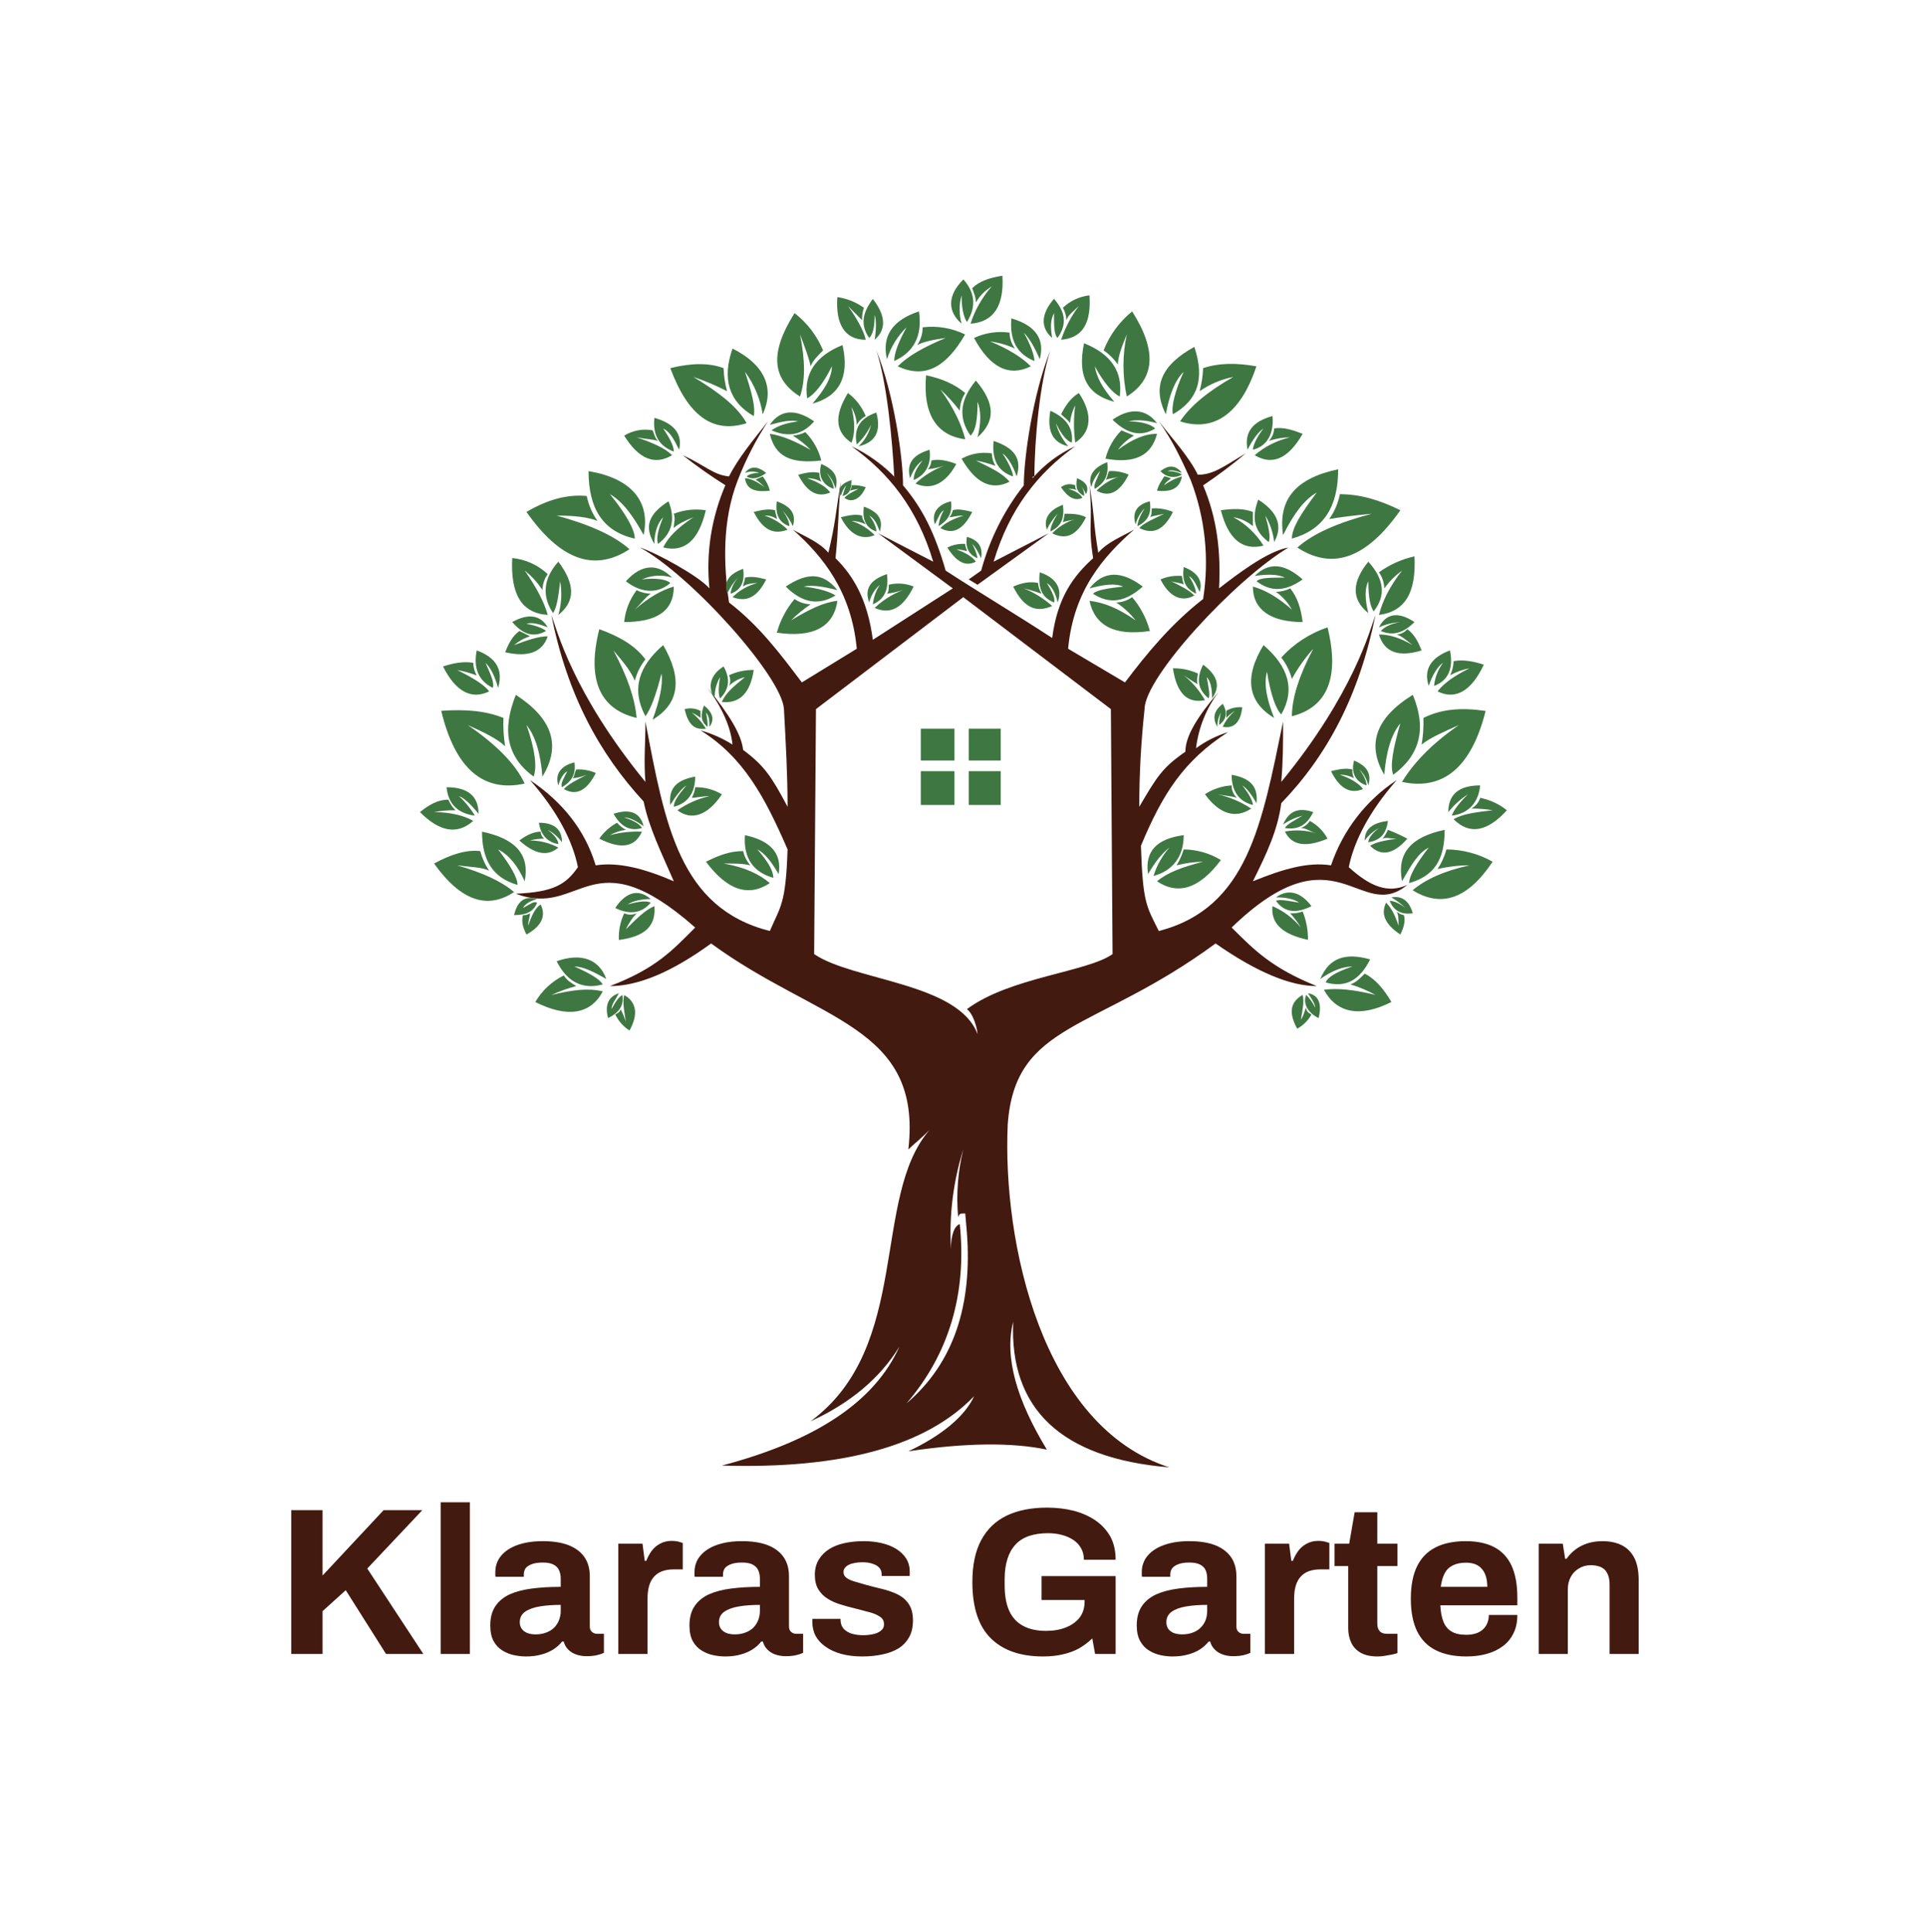
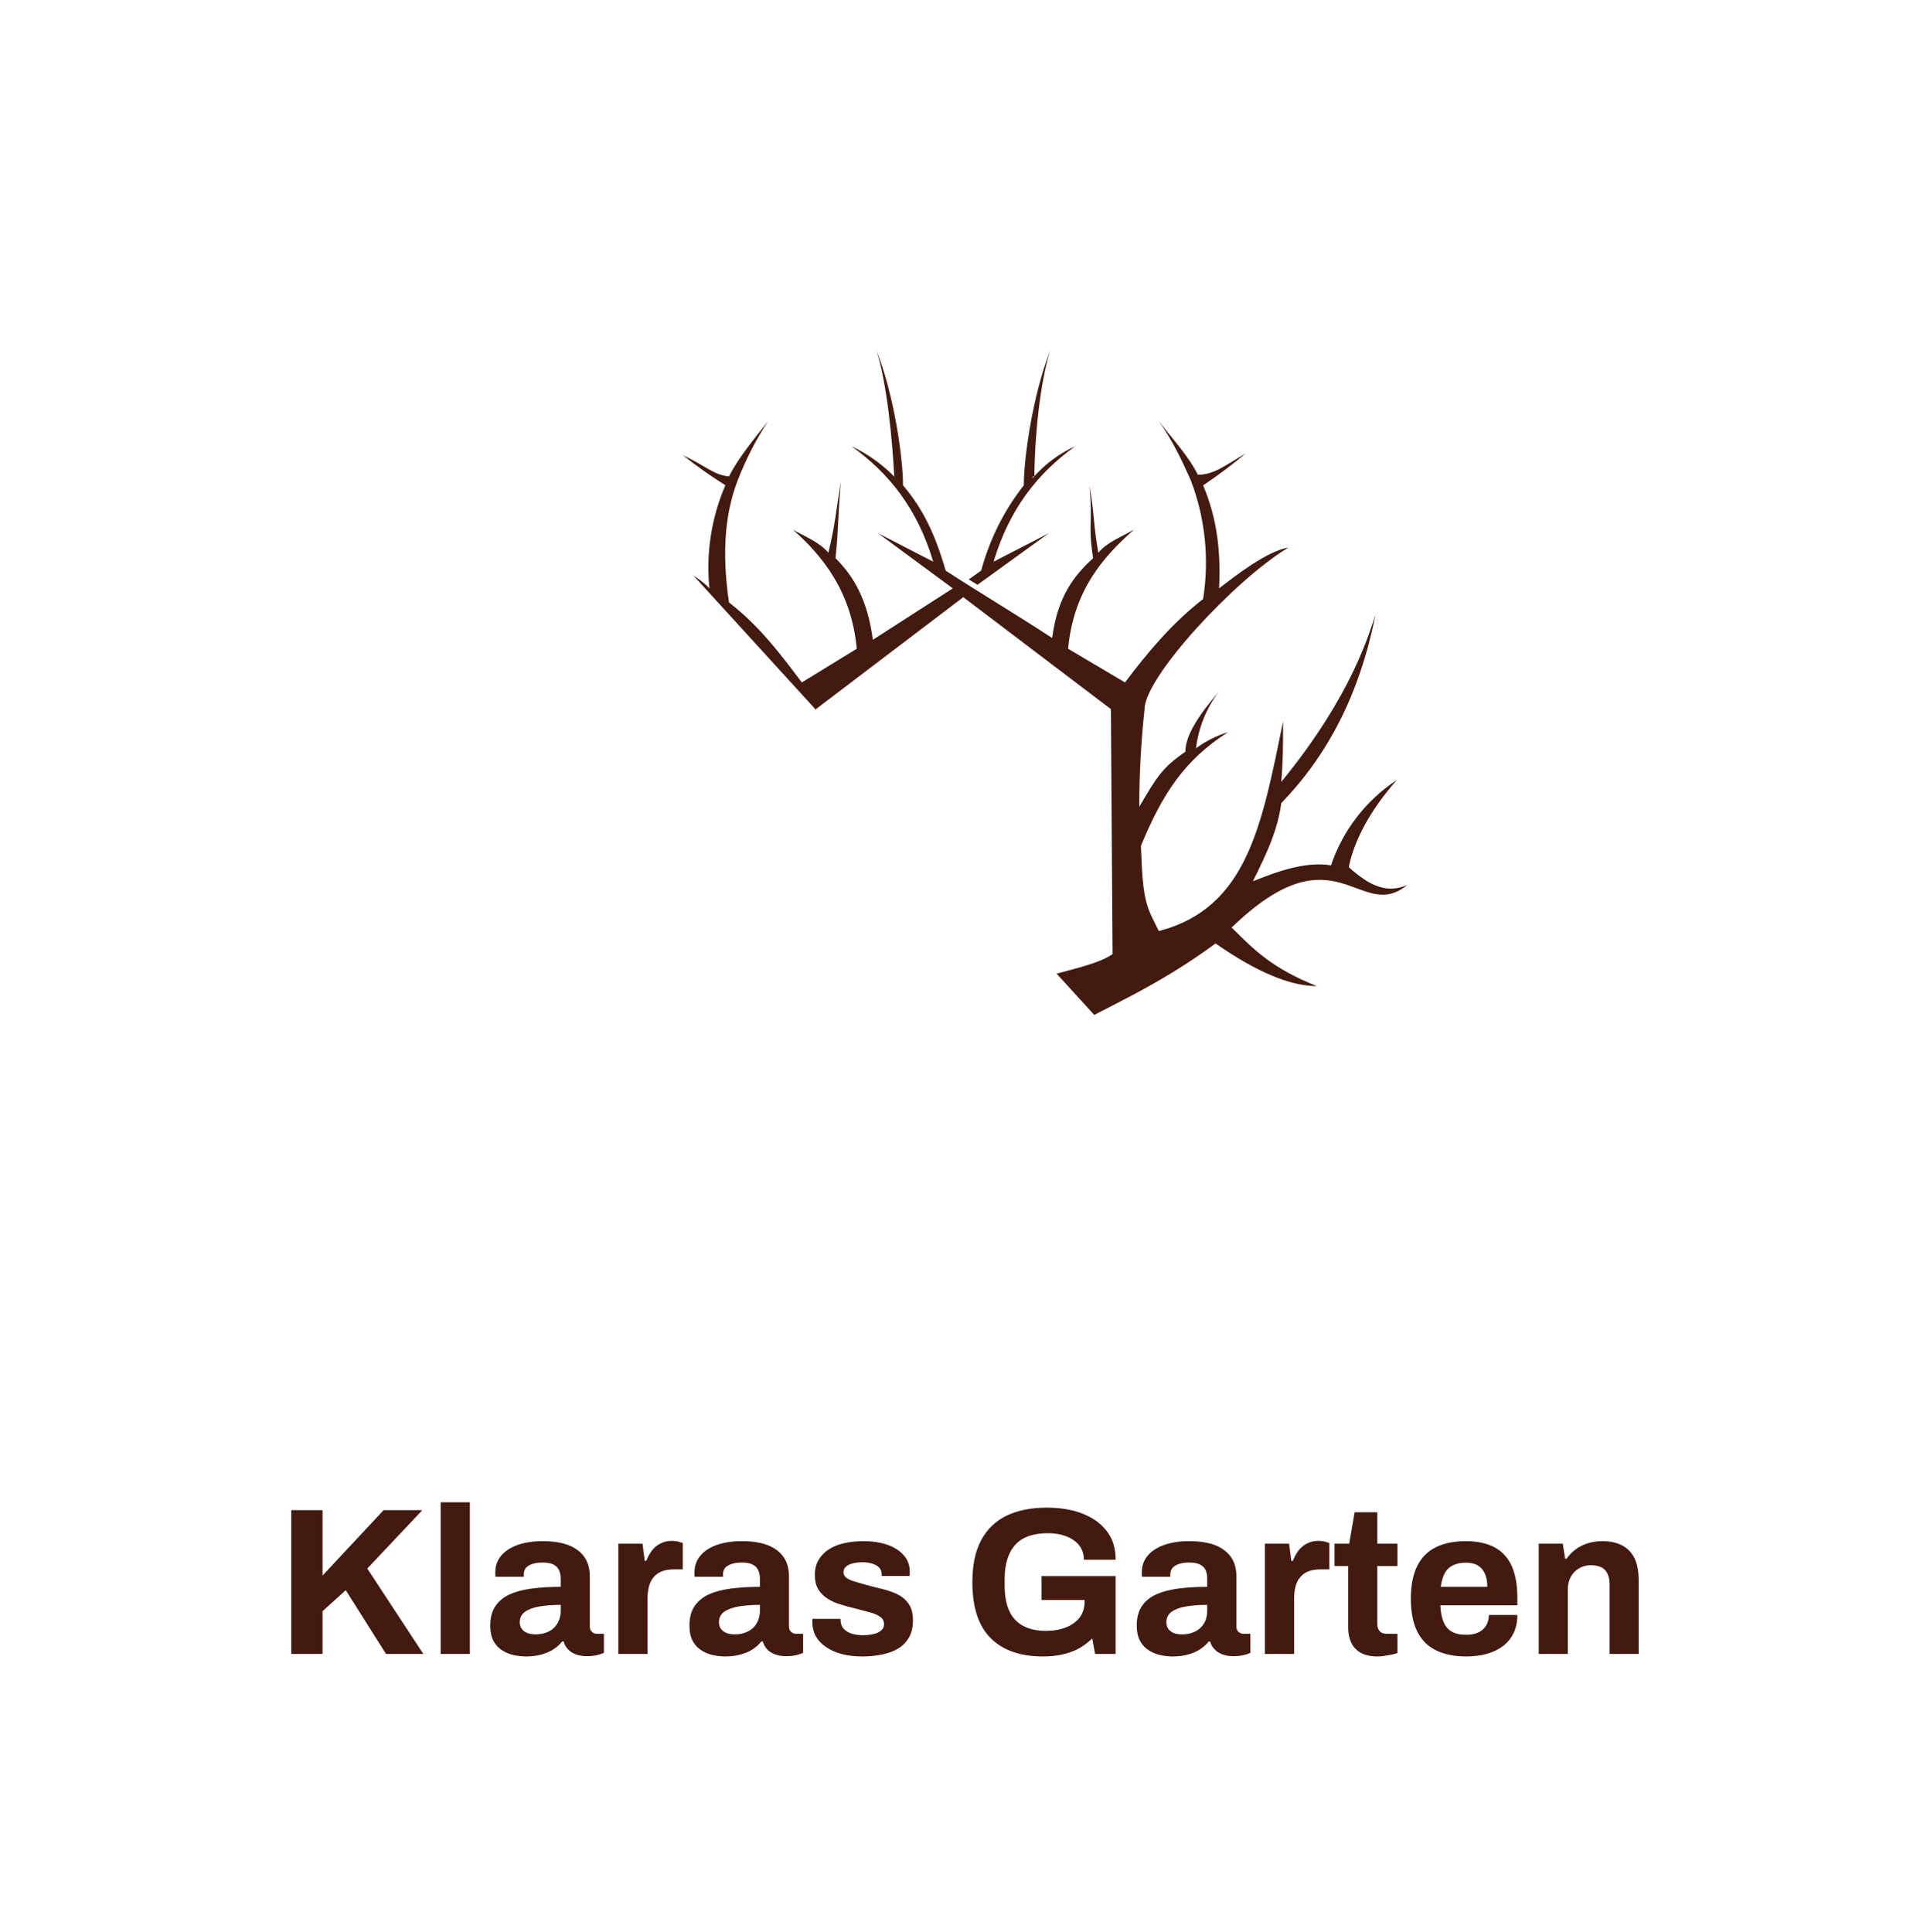
<svg xmlns="http://www.w3.org/2000/svg" viewBox="0 0 11.815 11.849">
  <g transform="matrix(0.857,0,0,0.857,1.688,9.213)">
    <g transform="matrix(1,0,0,1,0,0)" clip-path="url(#SvgjsClipPath36801)">
      <g clip-path="url(#SvgjsClipPath3679963bc3aee-d311-414a-9845-854176165891)">
        <path d=" M 7.871 -6.35 C 7.756 -5.778 7.528 -5.346 7.197 -5.003 C 7.172 -4.812 7.095 -4.647 6.994 -4.444 C 7.21 -4.532 7.388 -4.584 7.553 -4.558 C 7.637 -4.808 7.803 -5.023 8.023 -5.168 C 7.833 -4.952 7.718 -4.736 7.68 -4.545 C 7.833 -4.406 7.96 -4.355 8.099 -4.418 C 7.756 -4.138 7.591 -4.838 6.842 -4.113 C 7.007 -3.948 7.134 -3.821 7.451 -3.694 C 7.261 -3.694 7.019 -3.795 6.727 -3.999 C 5.863 -3.363 5.292 -3.44 5.24 -2.703 C 5.202 -1.864 5.482 -0.542 6.397 -0.25 C 5.622 -0.314 5.253 -0.669 5.279 -1.292 C 5.215 -1.038 5.304 -0.733 5.52 -0.377 C 5.279 -0.428 4.948 -0.428 4.529 -0.365 C 4.771 -0.479 4.936 -0.619 4.999 -0.759 C 4.656 -0.403 4.058 -0.237 3.195 -0.263 C 3.868 -0.441 4.288 -0.72 4.465 -1.114 C 4.325 -0.886 4.11 -0.708 3.83 -0.58 C 4.554 -1.114 4.262 -2.182 4.681 -2.665 C 4.618 -2.601 4.567 -2.563 4.529 -2.525 C 4.631 -3.414 3.881 -3.44 3.118 -3.999 C 2.839 -3.796 2.598 -3.694 2.394 -3.694 C 2.725 -3.821 2.839 -3.948 3.004 -4.113 C 2.255 -4.774 2.191 -4.177 1.721 -4.355 C 1.987 -4.367 2.077 -4.418 2.165 -4.545 C 2.127 -4.736 2.013 -4.952 1.822 -5.168 C 2.051 -5.015 2.216 -4.812 2.292 -4.558 C 2.458 -4.584 2.648 -4.532 2.851 -4.444 C 2.763 -4.647 2.674 -4.825 2.635 -5.015 C 2.318 -5.359 2.089 -5.778 1.975 -6.35 C 2.013 -6.248 2.127 -5.791 2.648 -5.155 C 2.635 -5.308 2.648 -5.422 2.648 -5.587 C 2.788 -4.85 2.89 -4.253 3.538 -4.088 C 3.614 -4.266 3.652 -4.278 3.665 -4.672 C 3.5 -5.053 3.347 -5.333 3.042 -5.524 C 3.123 -5.501 3.2 -5.467 3.271 -5.422 C 3.258 -5.549 3.195 -5.689 3.093 -5.828 C 3.246 -5.638 3.334 -5.498 3.347 -5.384 C 3.5 -5.27 3.55 -5.193 3.665 -4.977 C 3.665 -5.206 3.652 -5.435 3.639 -5.676 C 3.627 -5.905 2.979 -6.629 2.61 -6.832 C 2.725 -6.795 3.029 -6.629 3.106 -6.54 C 3.08 -6.792 3.12 -7.046 3.22 -7.278 C 3.115 -7.344 3.013 -7.416 2.915 -7.493 C 3.081 -7.417 3.131 -7.353 3.246 -7.341 C 3.309 -7.468 3.423 -7.607 3.525 -7.735 C 3.438 -7.603 3.366 -7.462 3.309 -7.315 C 3.195 -7.023 3.207 -6.706 3.246 -6.439 C 3.462 -6.273 3.614 -6.07 3.767 -5.867 L 4.16 -6.108 C 4.122 -6.515 3.919 -6.769 3.703 -6.96 C 3.792 -6.909 3.893 -6.871 3.957 -6.795 C 4.008 -7.01 4.008 -7.074 4.046 -7.303 C 4.021 -7.01 4.033 -7.01 4.008 -6.756 C 4.135 -6.629 4.236 -6.464 4.275 -6.172 L 4.847 -6.54 L 4.313 -6.934 L 4.707 -6.731 C 4.593 -7.112 4.389 -7.366 4.122 -7.557 C 4.241 -7.501 4.349 -7.423 4.44 -7.328 L 4.428 -7.341 C 4.415 -7.595 4.376 -8.014 4.3 -8.243 C 4.428 -7.925 4.491 -7.468 4.491 -7.277 L 4.491 -7.277 C 4.631 -7.112 4.719 -6.934 4.796 -6.667 C 5.05 -6.502 5.266 -6.375 5.558 -6.185 C 5.596 -6.477 5.711 -6.629 5.851 -6.756 C 5.812 -7.01 5.851 -6.985 5.825 -7.277 C 5.863 -7.049 5.851 -7.01 5.888 -6.795 C 5.952 -6.871 6.054 -6.909 6.143 -6.96 C 5.926 -6.769 5.711 -6.527 5.672 -6.108 L 6.079 -5.867 C 6.232 -6.07 6.409 -6.286 6.638 -6.464 C 6.683 -6.751 6.653 -7.044 6.549 -7.315 C 6.486 -7.455 6.422 -7.595 6.321 -7.735 C 6.422 -7.607 6.537 -7.481 6.6 -7.353 C 6.715 -7.353 6.791 -7.417 6.943 -7.506 C 6.846 -7.425 6.744 -7.348 6.638 -7.277 C 6.74 -7.036 6.765 -6.795 6.752 -6.54 C 6.867 -6.629 7.095 -6.807 7.248 -6.832 C 6.867 -6.604 6.219 -5.905 6.219 -5.676 C 6.194 -5.444 6.181 -5.211 6.181 -4.977 C 6.308 -5.193 6.346 -5.257 6.511 -5.371 C 6.511 -5.485 6.6 -5.625 6.752 -5.803 C 6.662 -5.685 6.605 -5.544 6.587 -5.396 C 6.657 -5.447 6.734 -5.486 6.816 -5.511 C 6.499 -5.308 6.346 -5.066 6.193 -4.698 C 6.206 -4.291 6.232 -4.266 6.321 -4.088 C 6.956 -4.253 7.058 -4.85 7.21 -5.587 C 7.21 -5.422 7.21 -5.308 7.197 -5.155 C 7.718 -5.791 7.833 -6.248 7.871 -6.35 Z M 4.961 -6.604 L 5.05 -6.667 C 5.11 -6.889 5.213 -7.097 5.355 -7.277 L 5.355 -7.277 C 5.355 -7.468 5.418 -7.925 5.545 -8.243 C 5.469 -8.014 5.431 -7.595 5.431 -7.341 C 5.418 -7.341 5.418 -7.341 5.418 -7.328 C 5.502 -7.426 5.606 -7.504 5.723 -7.557 C 5.457 -7.366 5.253 -7.112 5.139 -6.731 L 5.533 -6.934 L 5.024 -6.566 Z M 4.948 -3.529 C 5.253 -3.757 5.812 -3.795 5.99 -3.923 L 5.978 -5.676 L 4.922 -6.477 L 3.868 -5.676 L 3.855 -3.923 C 4.135 -3.732 4.885 -3.719 5.024 -3.351 C 5.024 -3.376 4.999 -3.491 4.948 -3.529 Z M 4.834 -1.813 C 4.82 -2.054 4.85 -2.295 4.922 -2.525 C 4.883 -2.367 4.871 -2.204 4.885 -2.042 C 4.897 -2.067 4.897 -2.067 4.936 -2.067 L 4.948 -1.927 C 4.986 -1.419 4.859 -1 4.516 -0.708 C 4.821 -1.063 4.948 -1.495 4.897 -1.991 C 4.859 -1.978 4.834 -1.915 4.834 -1.813 Z" fill="#431a10" transform="matrix(1,0,0,1,0,0)" fill-rule="evenodd" />
      </g>
      <g clip-path="url(#SvgjsClipPath3679963bc3aee-d311-414a-9845-854176165891)">
-         <path d=" M 7.54 -7.036 C 7.616 -7.049 7.706 -7.061 7.845 -7.074 C 7.604 -7.01 7.426 -6.934 7.312 -6.832 C 7.566 -6.667 7.808 -6.756 8.049 -7.099 C 7.896 -7.175 7.756 -7.214 7.616 -7.214 C 7.604 -7.15 7.578 -7.089 7.54 -7.036 Z M 4.948 -6.807 C 4.923 -6.813 4.898 -6.818 4.872 -6.82 C 4.936 -6.795 4.986 -6.769 5.012 -6.731 C 4.936 -6.693 4.872 -6.731 4.808 -6.832 C 4.848 -6.852 4.892 -6.861 4.936 -6.858 C 4.936 -6.832 4.948 -6.82 4.948 -6.807 Z M 4.986 -6.858 C 5.004 -6.826 5.017 -6.792 5.024 -6.756 C 4.961 -6.781 4.935 -6.832 4.948 -6.909 C 5.037 -6.883 5.062 -6.832 5.05 -6.756 C 5.024 -6.807 5.012 -6.832 4.986 -6.858 Z M 4.821 -7.049 C 4.847 -7.049 4.872 -7.061 4.923 -7.061 C 4.847 -7.036 4.796 -7.01 4.758 -6.972 C 4.847 -6.921 4.923 -6.96 4.986 -7.087 C 4.936 -7.099 4.885 -7.112 4.847 -7.099 C 4.843 -7.08 4.835 -7.062 4.821 -7.048 Z M 4.783 -7.099 C 4.762 -7.064 4.749 -7.025 4.745 -6.985 C 4.808 -7.023 4.847 -7.074 4.834 -7.163 C 4.732 -7.138 4.694 -7.074 4.719 -6.998 C 4.745 -7.049 4.758 -7.087 4.783 -7.099 Z M 5.012 -8.586 C 5.04 -8.634 5.079 -8.673 5.126 -8.701 C 5.057 -8.623 5.005 -8.532 4.974 -8.434 C 5.139 -8.446 5.215 -8.561 5.202 -8.777 C 5.114 -8.764 5.037 -8.739 4.986 -8.688 C 4.999 -8.65 5.012 -8.624 5.012 -8.586 Z M 4.91 -8.637 C 4.91 -8.548 4.923 -8.485 4.948 -8.446 C 5.012 -8.548 5.012 -8.65 4.923 -8.751 C 4.808 -8.637 4.808 -8.522 4.91 -8.434 C 4.891 -8.5 4.891 -8.571 4.91 -8.637 Z M 4.897 -7.811 C 4.855 -7.866 4.808 -7.917 4.758 -7.964 C 4.859 -7.824 4.91 -7.709 4.936 -7.607 C 4.732 -7.633 4.631 -7.786 4.656 -8.065 C 4.771 -8.04 4.859 -8.002 4.936 -7.938 C 4.911 -7.9 4.898 -7.856 4.897 -7.811 Z M 5.024 -7.875 C 5.024 -7.747 5.012 -7.671 4.974 -7.633 C 4.885 -7.76 4.897 -7.887 5.012 -8.027 C 5.152 -7.862 5.152 -7.735 5.024 -7.621 C 5.05 -7.722 5.05 -7.811 5.024 -7.875 Z M 4.669 -7.392 C 4.708 -7.397 4.746 -7.405 4.783 -7.417 C 4.707 -7.388 4.638 -7.345 4.58 -7.29 C 4.694 -7.239 4.796 -7.29 4.872 -7.43 C 4.808 -7.455 4.745 -7.468 4.694 -7.455 C 4.693 -7.432 4.684 -7.409 4.669 -7.392 Z M 4.631 -7.455 C 4.58 -7.392 4.567 -7.353 4.567 -7.315 C 4.656 -7.353 4.694 -7.43 4.681 -7.532 C 4.554 -7.493 4.516 -7.43 4.541 -7.328 C 4.567 -7.392 4.593 -7.43 4.631 -7.455 Z M 1.924 -4.749 C 1.89 -4.749 1.855 -4.745 1.822 -4.736 C 1.893 -4.736 1.963 -4.718 2.025 -4.685 C 1.949 -4.621 1.86 -4.634 1.746 -4.736 C 1.797 -4.774 1.848 -4.799 1.899 -4.799 C 1.899 -4.779 1.908 -4.761 1.924 -4.749 Z M 1.949 -4.812 C 2 -4.774 2.025 -4.736 2.025 -4.71 C 1.949 -4.723 1.899 -4.774 1.886 -4.863 C 2 -4.863 2.051 -4.812 2.051 -4.723 C 2.025 -4.76 1.99 -4.791 1.949 -4.812 Z M 1.289 -4.952 C 1.237 -4.953 1.186 -4.949 1.136 -4.939 C 1.251 -4.939 1.352 -4.914 1.416 -4.876 C 1.301 -4.774 1.174 -4.799 1.035 -4.939 C 1.098 -4.99 1.161 -5.028 1.238 -5.028 C 1.25 -5 1.267 -4.974 1.289 -4.952 Z M 1.314 -5.053 C 1.359 -5.012 1.397 -4.965 1.428 -4.914 C 1.314 -4.927 1.238 -4.99 1.225 -5.117 C 1.378 -5.117 1.454 -5.053 1.454 -4.927 C 1.403 -4.99 1.352 -5.041 1.314 -5.053 Z M 1.441 -5.917 C 1.395 -5.934 1.349 -5.947 1.301 -5.956 C 1.403 -5.905 1.492 -5.854 1.53 -5.803 C 1.403 -5.74 1.289 -5.803 1.2 -5.981 C 1.276 -6.007 1.352 -6.019 1.416 -6.007 C 1.417 -5.975 1.425 -5.945 1.441 -5.917 Z M 1.504 -6.007 C 1.543 -5.917 1.568 -5.867 1.556 -5.828 C 1.454 -5.879 1.416 -5.968 1.441 -6.096 C 1.581 -6.045 1.632 -5.956 1.594 -5.828 C 1.568 -5.917 1.543 -5.968 1.504 -6.007 Z M 2.127 -5.181 C 2.162 -5.184 2.196 -5.193 2.229 -5.206 C 2.153 -5.168 2.102 -5.142 2.064 -5.104 C 2.153 -5.053 2.229 -5.092 2.293 -5.219 C 2.249 -5.238 2.201 -5.247 2.153 -5.244 C 2.14 -5.219 2.14 -5.193 2.127 -5.181 Z M 2.089 -5.231 C 2.064 -5.181 2.038 -5.142 2.051 -5.117 C 2.115 -5.155 2.153 -5.206 2.14 -5.295 C 2.038 -5.27 2 -5.206 2.025 -5.13 C 2.039 -5.181 2.064 -5.219 2.089 -5.231 Z M 2.686 -6.502 C 2.648 -6.477 2.623 -6.438 2.572 -6.388 C 2.674 -6.477 2.763 -6.527 2.851 -6.553 C 2.851 -6.375 2.725 -6.299 2.496 -6.299 C 2.504 -6.382 2.535 -6.461 2.585 -6.527 C 2.616 -6.511 2.651 -6.503 2.686 -6.502 Z M 2.623 -6.604 C 2.725 -6.617 2.801 -6.604 2.826 -6.578 C 2.738 -6.502 2.623 -6.502 2.508 -6.591 C 2.623 -6.718 2.738 -6.718 2.839 -6.617 C 2.768 -6.639 2.691 -6.635 2.623 -6.604 Z M 3.436 -7.315 C 3.449 -7.315 3.474 -7.29 3.5 -7.264 C 3.449 -7.303 3.398 -7.328 3.36 -7.328 C 3.372 -7.252 3.424 -7.226 3.538 -7.239 C 3.529 -7.276 3.511 -7.311 3.487 -7.341 C 3.462 -7.328 3.449 -7.328 3.436 -7.315 Z M 3.462 -7.366 C 3.411 -7.366 3.385 -7.353 3.372 -7.341 C 3.411 -7.315 3.462 -7.328 3.512 -7.366 C 3.449 -7.417 3.398 -7.417 3.36 -7.366 C 3.393 -7.379 3.429 -7.379 3.462 -7.366 Z M 4.16 -7.71 C 4.158 -7.754 4.145 -7.798 4.122 -7.836 C 4.148 -7.735 4.148 -7.646 4.122 -7.582 C 4.008 -7.658 3.995 -7.773 4.097 -7.938 C 4.153 -7.896 4.197 -7.839 4.224 -7.773 C 4.197 -7.759 4.175 -7.737 4.16 -7.71 Z M 4.262 -7.71 C 4.237 -7.657 4.203 -7.61 4.16 -7.57 C 4.135 -7.684 4.186 -7.76 4.3 -7.798 C 4.338 -7.658 4.288 -7.582 4.173 -7.557 C 4.217 -7.598 4.248 -7.651 4.262 -7.71 Z M 4.376 -6.502 C 4.415 -6.507 4.454 -6.516 4.491 -6.528 C 4.416 -6.499 4.346 -6.456 4.288 -6.4 C 4.402 -6.35 4.491 -6.4 4.567 -6.553 C 4.511 -6.576 4.448 -6.581 4.389 -6.566 C 4.389 -6.54 4.389 -6.515 4.376 -6.502 Z M 4.325 -6.566 C 4.298 -6.524 4.28 -6.476 4.275 -6.426 C 4.364 -6.464 4.389 -6.54 4.376 -6.642 C 4.262 -6.604 4.211 -6.54 4.249 -6.439 C 4.261 -6.488 4.287 -6.532 4.325 -6.566 Z M 4.224 -6.998 C 4.192 -7.014 4.158 -7.022 4.122 -7.023 C 4.185 -7.003 4.242 -6.968 4.288 -6.921 C 4.198 -6.883 4.11 -6.921 4.046 -7.049 C 4.097 -7.061 4.148 -7.074 4.198 -7.061 C 4.198 -7.036 4.211 -7.023 4.224 -6.998 Z M 4.25 -7.061 C 4.288 -7.01 4.3 -6.972 4.3 -6.947 C 4.224 -6.972 4.198 -7.036 4.211 -7.125 C 4.313 -7.087 4.351 -7.036 4.325 -6.947 C 4.3 -7.01 4.288 -7.036 4.25 -7.061 Z M 2.979 -5.041 C 3.004 -5.041 3.055 -5.053 3.106 -5.053 C 3.024 -5.035 2.946 -5 2.877 -4.952 C 2.979 -4.876 3.093 -4.914 3.195 -5.066 C 3.137 -5.101 3.071 -5.118 3.004 -5.117 C 3.001 -5.09 2.993 -5.064 2.979 -5.041 Z M 2.941 -5.13 C 2.877 -5.053 2.851 -5.015 2.851 -4.977 C 2.953 -5.003 3.004 -5.079 3.004 -5.193 C 2.864 -5.168 2.813 -5.104 2.826 -4.99 C 2.864 -5.053 2.903 -5.104 2.941 -5.13 Z M 3.398 -4.558 C 3.347 -4.571 3.296 -4.571 3.207 -4.571 C 3.36 -4.545 3.462 -4.495 3.538 -4.431 C 3.385 -4.329 3.233 -4.38 3.081 -4.584 C 3.182 -4.634 3.258 -4.66 3.347 -4.66 C 3.356 -4.622 3.373 -4.588 3.398 -4.558 Z M 3.449 -4.672 C 3.525 -4.584 3.563 -4.52 3.563 -4.469 C 3.423 -4.507 3.347 -4.609 3.36 -4.774 C 3.538 -4.736 3.627 -4.647 3.601 -4.495 C 3.55 -4.584 3.5 -4.647 3.449 -4.672 Z M 3.042 -5.613 C 3.023 -5.628 3.001 -5.641 2.979 -5.651 C 3.02 -5.619 3.054 -5.58 3.081 -5.536 C 2.991 -5.524 2.953 -5.574 2.928 -5.676 C 2.966 -5.686 3.007 -5.682 3.042 -5.663 L 3.042 -5.613 Z M 3.081 -5.651 C 3.089 -5.618 3.093 -5.584 3.093 -5.549 C 3.042 -5.587 3.042 -5.638 3.067 -5.702 C 3.131 -5.651 3.144 -5.6 3.106 -5.549 C 3.106 -5.587 3.106 -5.625 3.081 -5.651 Z M 3.246 -5.842 C 3.277 -5.873 3.317 -5.894 3.36 -5.905 C 3.284 -5.842 3.22 -5.791 3.195 -5.727 C 3.322 -5.714 3.398 -5.791 3.423 -5.956 C 3.362 -5.957 3.301 -5.944 3.246 -5.918 C 3.258 -5.894 3.258 -5.865 3.246 -5.842 Z M 3.182 -5.905 C 3.169 -5.829 3.169 -5.778 3.182 -5.752 C 3.246 -5.816 3.258 -5.892 3.207 -5.981 C 3.106 -5.918 3.093 -5.828 3.144 -5.752 C 3.141 -5.806 3.155 -5.859 3.182 -5.905 Z M 4.11 -7.239 C 4.13 -7.245 4.152 -7.249 4.173 -7.252 C 4.122 -7.226 4.097 -7.214 4.071 -7.188 C 4.122 -7.15 4.186 -7.175 4.224 -7.264 C 4.191 -7.275 4.157 -7.28 4.122 -7.278 C 4.124 -7.264 4.119 -7.25 4.11 -7.239 Z M 4.084 -7.278 C 4.074 -7.253 4.065 -7.227 4.058 -7.201 C 4.11 -7.214 4.122 -7.252 4.122 -7.315 C 4.046 -7.29 4.021 -7.252 4.046 -7.201 C 4.053 -7.229 4.066 -7.255 4.084 -7.278 Z M 3.906 -7.303 C 3.875 -7.32 3.84 -7.329 3.805 -7.328 C 3.881 -7.303 3.945 -7.264 3.97 -7.226 C 3.881 -7.188 3.805 -7.226 3.741 -7.353 C 3.792 -7.366 3.843 -7.379 3.893 -7.366 C 3.892 -7.344 3.896 -7.322 3.907 -7.303 Z M 3.945 -7.366 C 3.982 -7.315 3.995 -7.278 3.995 -7.252 C 3.919 -7.278 3.881 -7.341 3.906 -7.43 C 3.995 -7.392 4.033 -7.341 4.008 -7.252 C 3.997 -7.295 3.976 -7.334 3.945 -7.366 Z M 3.347 -6.553 C 3.36 -6.566 3.398 -6.578 3.449 -6.578 C 3.381 -6.561 3.32 -6.526 3.271 -6.477 C 3.372 -6.439 3.449 -6.477 3.512 -6.604 C 3.462 -6.617 3.411 -6.629 3.36 -6.617 C 3.36 -6.591 3.347 -6.578 3.347 -6.553 Z M 3.309 -6.617 C 3.271 -6.566 3.258 -6.528 3.258 -6.502 C 3.334 -6.528 3.36 -6.591 3.347 -6.68 C 3.246 -6.642 3.207 -6.591 3.233 -6.502 C 3.252 -6.544 3.278 -6.582 3.309 -6.617 Z M 3.588 -7.036 C 3.562 -7.054 3.531 -7.063 3.5 -7.061 C 3.562 -7.041 3.619 -7.006 3.665 -6.96 C 3.563 -6.921 3.487 -6.96 3.423 -7.087 C 3.474 -7.099 3.525 -7.112 3.576 -7.099 C 3.576 -7.074 3.588 -7.061 3.588 -7.036 Z M 3.627 -7.099 C 3.665 -7.049 3.678 -7.01 3.678 -6.985 C 3.601 -7.01 3.576 -7.074 3.588 -7.163 C 3.69 -7.125 3.728 -7.074 3.703 -6.985 C 3.684 -7.027 3.658 -7.065 3.627 -7.099 Z M 3.83 -6.426 C 3.78 -6.393 3.733 -6.354 3.69 -6.311 C 3.817 -6.388 3.919 -6.439 4.021 -6.451 C 3.995 -6.261 3.843 -6.185 3.588 -6.223 C 3.613 -6.312 3.656 -6.394 3.715 -6.464 C 3.749 -6.44 3.789 -6.427 3.83 -6.426 Z M 3.779 -6.553 C 3.893 -6.54 3.97 -6.515 4.008 -6.489 C 3.881 -6.413 3.767 -6.439 3.652 -6.553 C 3.805 -6.655 3.919 -6.655 4.021 -6.528 C 3.919 -6.553 3.843 -6.566 3.779 -6.553 Z M 2.47 -3.529 C 2.485 -3.5 2.498 -3.47 2.508 -3.44 C 2.496 -3.516 2.483 -3.58 2.496 -3.63 C 2.585 -3.58 2.598 -3.491 2.534 -3.376 C 2.49 -3.404 2.455 -3.444 2.432 -3.491 C 2.458 -3.503 2.47 -3.516 2.47 -3.529 Z M 2.406 -3.529 C 2.432 -3.58 2.458 -3.617 2.483 -3.63 C 2.496 -3.554 2.458 -3.503 2.381 -3.465 C 2.356 -3.554 2.381 -3.618 2.458 -3.643 C 2.432 -3.592 2.406 -3.567 2.406 -3.529 Z M 1.822 -4.215 C 1.822 -4.189 1.809 -4.164 1.809 -4.126 C 1.835 -4.202 1.86 -4.253 1.898 -4.278 C 1.937 -4.202 1.911 -4.126 1.797 -4.063 C 1.772 -4.113 1.759 -4.152 1.772 -4.202 C 1.789 -4.2 1.807 -4.205 1.822 -4.215 Z M 1.772 -4.253 C 1.822 -4.278 1.848 -4.304 1.873 -4.291 C 1.848 -4.227 1.797 -4.202 1.708 -4.202 C 1.733 -4.304 1.784 -4.342 1.873 -4.317 C 1.822 -4.304 1.784 -4.278 1.772 -4.253 Z M 2.585 -4.215 C 2.553 -4.181 2.528 -4.142 2.508 -4.1 C 2.585 -4.177 2.648 -4.24 2.712 -4.266 C 2.724 -4.126 2.648 -4.049 2.458 -4.024 C 2.455 -4.09 2.468 -4.155 2.496 -4.215 C 2.524 -4.202 2.556 -4.202 2.584 -4.215 Z M 2.521 -4.278 C 2.61 -4.304 2.661 -4.304 2.686 -4.291 C 2.623 -4.215 2.534 -4.202 2.432 -4.253 C 2.508 -4.367 2.598 -4.393 2.686 -4.317 C 2.623 -4.317 2.559 -4.304 2.521 -4.278 Z M 2.153 -3.694 C 2.092 -3.678 2.032 -3.657 1.975 -3.63 C 2.127 -3.668 2.241 -3.681 2.343 -3.656 C 2.255 -3.491 2.089 -3.465 1.86 -3.58 C 1.908 -3.662 1.979 -3.728 2.064 -3.77 C 2.089 -3.732 2.115 -3.719 2.153 -3.694 Z M 2.14 -3.834 C 2.255 -3.783 2.318 -3.745 2.343 -3.706 C 2.203 -3.668 2.089 -3.719 2.013 -3.872 C 2.191 -3.935 2.318 -3.884 2.368 -3.745 C 2.28 -3.795 2.203 -3.834 2.14 -3.834 Z M 2.508 -4.812 C 2.468 -4.807 2.429 -4.794 2.394 -4.774 C 2.468 -4.794 2.546 -4.802 2.623 -4.799 C 2.572 -4.685 2.47 -4.672 2.318 -4.749 C 2.35 -4.796 2.394 -4.835 2.445 -4.863 C 2.463 -4.842 2.484 -4.825 2.508 -4.812 Z M 2.496 -4.901 C 2.572 -4.876 2.61 -4.85 2.623 -4.825 C 2.534 -4.799 2.47 -4.838 2.42 -4.927 C 2.534 -4.964 2.61 -4.939 2.635 -4.838 C 2.584 -4.876 2.534 -4.901 2.496 -4.901 Z M 4.288 -8.497 C 4.288 -8.408 4.275 -8.357 4.249 -8.332 C 4.186 -8.421 4.198 -8.51 4.275 -8.611 C 4.364 -8.497 4.376 -8.396 4.288 -8.319 C 4.3 -8.396 4.3 -8.459 4.288 -8.497 Z M 4.198 -8.459 C 4.173 -8.485 4.135 -8.522 4.097 -8.561 C 4.16 -8.472 4.211 -8.383 4.224 -8.319 C 4.071 -8.319 4.008 -8.434 4.021 -8.624 C 4.089 -8.615 4.155 -8.588 4.211 -8.548 C 4.201 -8.52 4.197 -8.489 4.198 -8.459 Z M 4.592 -8.281 C 4.643 -8.307 4.707 -8.319 4.796 -8.332 C 4.643 -8.268 4.529 -8.205 4.453 -8.129 C 4.643 -8.04 4.796 -8.116 4.935 -8.357 C 4.841 -8.403 4.735 -8.421 4.631 -8.408 C 4.632 -8.363 4.618 -8.318 4.592 -8.281 Z M 4.516 -8.408 C 4.453 -8.294 4.428 -8.218 4.428 -8.167 C 4.567 -8.23 4.631 -8.345 4.605 -8.522 C 4.414 -8.459 4.338 -8.345 4.376 -8.179 C 4.403 -8.266 4.451 -8.345 4.516 -8.408 Z M 3.83 -8.129 C 3.817 -8.192 3.792 -8.256 3.754 -8.357 C 3.792 -8.167 3.792 -8.027 3.754 -7.913 C 3.55 -8.04 3.538 -8.23 3.715 -8.51 C 3.805 -8.44 3.875 -8.348 3.919 -8.243 C 3.881 -8.205 3.843 -8.167 3.83 -8.129 Z M 3.982 -8.129 C 3.919 -8.002 3.855 -7.925 3.805 -7.9 C 3.779 -8.078 3.868 -8.205 4.058 -8.281 C 4.11 -8.052 4.033 -7.913 3.843 -7.862 C 3.932 -7.964 3.982 -8.052 3.982 -8.129 Z M 3.703 -7.633 C 3.749 -7.604 3.792 -7.57 3.83 -7.531 C 3.715 -7.595 3.627 -7.633 3.538 -7.646 C 3.576 -7.481 3.69 -7.43 3.906 -7.455 C 3.887 -7.532 3.847 -7.602 3.792 -7.658 C 3.764 -7.644 3.734 -7.636 3.703 -7.633 Z M 3.741 -7.735 C 3.639 -7.722 3.588 -7.697 3.55 -7.671 C 3.665 -7.621 3.766 -7.633 3.855 -7.735 C 3.728 -7.824 3.614 -7.824 3.538 -7.71 C 3.627 -7.735 3.69 -7.747 3.741 -7.735 Z M 2.851 -6.972 C 2.877 -6.998 2.928 -7.023 2.991 -7.049 C 2.877 -6.972 2.813 -6.909 2.775 -6.833 C 2.928 -6.795 3.029 -6.883 3.08 -7.099 C 3.003 -7.111 2.924 -7.102 2.851 -7.074 C 2.864 -7.036 2.851 -7.01 2.851 -6.972 Z M 2.775 -7.049 C 2.738 -6.96 2.724 -6.896 2.738 -6.858 C 2.839 -6.934 2.864 -7.036 2.813 -7.163 C 2.674 -7.074 2.635 -6.985 2.712 -6.858 C 2.712 -6.947 2.738 -7.01 2.775 -7.049 Z M 1.822 -6.197 C 1.78 -6.184 1.742 -6.162 1.708 -6.134 C 1.81 -6.172 1.886 -6.197 1.949 -6.197 C 1.911 -6.083 1.809 -6.045 1.644 -6.083 C 1.67 -6.146 1.695 -6.197 1.746 -6.235 C 1.772 -6.223 1.797 -6.21 1.822 -6.197 Z M 1.797 -6.286 C 1.873 -6.274 1.924 -6.248 1.937 -6.235 C 1.848 -6.185 1.772 -6.21 1.695 -6.299 C 1.81 -6.363 1.898 -6.35 1.949 -6.261 C 1.886 -6.286 1.835 -6.299 1.797 -6.286 Z M 1.911 -6.528 C 1.877 -6.581 1.834 -6.628 1.784 -6.668 C 1.873 -6.54 1.924 -6.439 1.949 -6.35 C 1.759 -6.363 1.682 -6.502 1.695 -6.757 C 1.79 -6.748 1.88 -6.707 1.949 -6.642 C 1.925 -6.609 1.912 -6.569 1.911 -6.528 Z M 2.038 -6.591 C 2.025 -6.477 2.013 -6.4 1.987 -6.363 C 1.911 -6.477 1.911 -6.604 2.025 -6.731 C 2.14 -6.578 2.153 -6.451 2.025 -6.35 C 2.048 -6.428 2.052 -6.511 2.038 -6.591 Z M 2.738 -7.595 C 2.699 -7.608 2.648 -7.608 2.585 -7.621 C 2.699 -7.582 2.788 -7.544 2.839 -7.493 C 2.712 -7.417 2.598 -7.468 2.496 -7.633 C 2.557 -7.67 2.629 -7.684 2.699 -7.671 C 2.712 -7.646 2.712 -7.621 2.738 -7.595 Z M 2.775 -7.684 C 2.826 -7.608 2.851 -7.557 2.851 -7.519 C 2.749 -7.557 2.699 -7.633 2.712 -7.76 C 2.851 -7.722 2.915 -7.646 2.889 -7.532 C 2.851 -7.608 2.826 -7.658 2.775 -7.684 Z M 3.232 -7.951 C 3.155 -7.991 3.074 -8.025 2.991 -8.053 C 3.182 -7.938 3.309 -7.836 3.372 -7.722 C 3.131 -7.646 2.953 -7.773 2.826 -8.116 C 2.979 -8.154 3.106 -8.154 3.207 -8.116 C 3.209 -8.06 3.217 -8.005 3.232 -7.951 Z M 3.36 -8.09 C 3.41 -7.938 3.436 -7.836 3.423 -7.773 C 3.245 -7.875 3.195 -8.04 3.271 -8.256 C 3.499 -8.142 3.575 -7.976 3.487 -7.786 C 3.47 -7.896 3.426 -8.001 3.36 -8.09 Z M 1.53 -4.52 C 1.479 -4.545 1.403 -4.545 1.301 -4.558 C 1.479 -4.507 1.619 -4.444 1.708 -4.367 C 1.517 -4.24 1.326 -4.304 1.136 -4.571 C 1.251 -4.634 1.365 -4.672 1.466 -4.66 C 1.48 -4.61 1.501 -4.562 1.53 -4.52 Z M 1.594 -4.672 C 1.682 -4.558 1.733 -4.469 1.733 -4.418 C 1.555 -4.469 1.479 -4.596 1.479 -4.799 C 1.72 -4.749 1.822 -4.634 1.784 -4.444 C 1.733 -4.558 1.67 -4.634 1.594 -4.672 Z M 2.572 -5.879 C 2.546 -5.943 2.496 -6.007 2.419 -6.096 C 2.521 -5.905 2.572 -5.753 2.585 -5.613 C 2.318 -5.676 2.228 -5.892 2.318 -6.248 C 2.458 -6.197 2.572 -6.134 2.648 -6.032 C 2.612 -5.987 2.587 -5.935 2.572 -5.879 Z M 2.763 -5.931 C 2.724 -5.778 2.686 -5.676 2.648 -5.625 C 2.546 -5.816 2.598 -5.981 2.775 -6.134 C 2.915 -5.892 2.89 -5.714 2.699 -5.6 C 2.75 -5.74 2.775 -5.854 2.763 -5.931 Z M 1.644 -5.41 C 1.594 -5.46 1.492 -5.511 1.377 -5.562 C 1.581 -5.422 1.72 -5.282 1.784 -5.143 C 1.492 -5.079 1.288 -5.244 1.187 -5.664 C 1.365 -5.676 1.504 -5.664 1.632 -5.613 C 1.629 -5.545 1.634 -5.477 1.644 -5.41 Z M 1.797 -5.562 C 1.86 -5.384 1.873 -5.257 1.848 -5.193 C 1.657 -5.333 1.619 -5.524 1.721 -5.778 C 1.975 -5.613 2.051 -5.422 1.911 -5.193 C 1.898 -5.359 1.86 -5.486 1.797 -5.562 Z M 2.305 -7.023 C 2.241 -7.049 2.14 -7.061 2.013 -7.061 C 2.241 -6.998 2.42 -6.922 2.534 -6.82 C 2.28 -6.655 2.038 -6.744 1.797 -7.087 C 1.949 -7.176 2.089 -7.214 2.228 -7.201 C 2.241 -7.137 2.267 -7.076 2.305 -7.023 Z M 2.394 -7.214 C 2.508 -7.074 2.572 -6.96 2.572 -6.896 C 2.343 -6.947 2.241 -7.112 2.241 -7.379 C 2.546 -7.328 2.686 -7.163 2.635 -6.922 C 2.559 -7.061 2.483 -7.163 2.394 -7.214 Z M 5.152 -7.417 C 5.106 -7.433 5.059 -7.446 5.012 -7.455 C 5.114 -7.404 5.202 -7.366 5.253 -7.303 C 5.126 -7.239 5.012 -7.29 4.91 -7.468 C 4.976 -7.504 5.052 -7.518 5.126 -7.506 C 5.127 -7.475 5.136 -7.444 5.152 -7.417 Z M 5.202 -7.506 C 5.253 -7.43 5.278 -7.366 5.278 -7.341 C 5.164 -7.379 5.126 -7.468 5.139 -7.595 C 5.291 -7.544 5.342 -7.468 5.304 -7.341 C 5.278 -7.417 5.24 -7.481 5.202 -7.506 Z M 7.922 -4.749 C 7.947 -4.761 7.973 -4.749 8.023 -4.749 C 7.934 -4.736 7.871 -4.723 7.833 -4.698 C 7.909 -4.621 7.998 -4.634 8.099 -4.749 C 8.054 -4.773 8.007 -4.794 7.96 -4.812 C 7.95 -4.789 7.937 -4.768 7.922 -4.749 Z M 7.896 -4.825 C 7.845 -4.787 7.82 -4.749 7.82 -4.723 C 7.896 -4.736 7.947 -4.774 7.96 -4.876 C 7.858 -4.863 7.794 -4.825 7.794 -4.736 C 7.821 -4.773 7.856 -4.803 7.896 -4.825 Z M 8.557 -4.964 C 8.608 -4.965 8.659 -4.961 8.709 -4.952 C 8.595 -4.939 8.494 -4.927 8.43 -4.888 C 8.544 -4.774 8.672 -4.799 8.811 -4.952 C 8.756 -4.997 8.69 -5.027 8.62 -5.041 C 8.61 -5.008 8.587 -4.981 8.557 -4.964 Z M 8.532 -5.066 C 8.468 -5.003 8.43 -4.952 8.417 -4.914 C 8.532 -4.927 8.608 -5.003 8.62 -5.13 C 8.468 -5.13 8.392 -5.066 8.392 -4.939 C 8.432 -4.989 8.479 -5.032 8.532 -5.066 Z M 8.405 -5.918 C 8.448 -5.942 8.495 -5.959 8.544 -5.968 C 8.442 -5.918 8.366 -5.867 8.315 -5.803 C 8.442 -5.74 8.557 -5.803 8.646 -5.994 C 8.57 -6.019 8.494 -6.032 8.43 -6.019 C 8.429 -5.984 8.42 -5.949 8.405 -5.917 Z M 8.354 -6.007 C 8.318 -5.958 8.296 -5.901 8.29 -5.842 C 8.392 -5.879 8.43 -5.968 8.404 -6.096 C 8.265 -6.045 8.214 -5.956 8.252 -5.842 C 8.277 -5.918 8.315 -5.981 8.354 -6.007 Z M 7.718 -5.181 C 7.687 -5.198 7.652 -5.207 7.616 -5.206 C 7.693 -5.181 7.756 -5.142 7.782 -5.104 C 7.693 -5.067 7.616 -5.104 7.553 -5.232 C 7.604 -5.244 7.655 -5.257 7.706 -5.244 C 7.704 -5.222 7.708 -5.2 7.718 -5.181 Z M 7.756 -5.244 C 7.794 -5.193 7.807 -5.155 7.807 -5.13 C 7.731 -5.155 7.693 -5.219 7.718 -5.308 C 7.807 -5.27 7.845 -5.219 7.82 -5.13 C 7.81 -5.173 7.788 -5.213 7.756 -5.244 Z M 7.159 -6.515 C 7.206 -6.482 7.245 -6.438 7.273 -6.388 C 7.172 -6.477 7.083 -6.528 6.994 -6.553 C 6.994 -6.388 7.121 -6.299 7.35 -6.299 C 7.337 -6.4 7.312 -6.477 7.261 -6.54 C 7.229 -6.524 7.195 -6.516 7.159 -6.515 Z M 7.223 -6.617 C 7.121 -6.617 7.045 -6.617 7.02 -6.591 C 7.121 -6.515 7.223 -6.515 7.35 -6.604 C 7.223 -6.718 7.108 -6.731 7.007 -6.629 C 7.095 -6.642 7.172 -6.642 7.223 -6.617 Z M 6.409 -7.328 C 6.397 -7.315 6.371 -7.303 6.359 -7.278 C 6.397 -7.306 6.44 -7.328 6.486 -7.341 C 6.473 -7.265 6.422 -7.226 6.308 -7.239 C 6.321 -7.29 6.346 -7.315 6.359 -7.341 C 6.384 -7.341 6.397 -7.328 6.409 -7.328 Z M 6.384 -7.379 C 6.435 -7.379 6.473 -7.366 6.486 -7.354 C 6.436 -7.324 6.371 -7.335 6.333 -7.379 C 6.397 -7.43 6.448 -7.417 6.486 -7.366 C 6.448 -7.379 6.409 -7.392 6.384 -7.379 Z M 5.685 -7.722 C 5.69 -7.767 5.702 -7.81 5.723 -7.849 C 5.711 -7.761 5.711 -7.671 5.723 -7.583 C 5.838 -7.658 5.851 -7.786 5.749 -7.938 C 5.685 -7.9 5.647 -7.836 5.622 -7.786 C 5.647 -7.76 5.672 -7.747 5.685 -7.722 Z M 5.584 -7.722 C 5.622 -7.646 5.66 -7.595 5.698 -7.583 C 5.711 -7.684 5.66 -7.76 5.545 -7.811 C 5.52 -7.671 5.558 -7.583 5.673 -7.557 C 5.631 -7.605 5.601 -7.661 5.584 -7.722 Z M 5.482 -6.502 C 5.444 -6.515 5.405 -6.528 5.355 -6.54 C 5.43 -6.51 5.498 -6.467 5.558 -6.414 C 5.444 -6.363 5.355 -6.4 5.279 -6.553 C 5.342 -6.579 5.393 -6.591 5.457 -6.579 C 5.459 -6.551 5.468 -6.525 5.482 -6.502 Z M 5.52 -6.579 C 5.558 -6.515 5.583 -6.464 5.571 -6.439 C 5.482 -6.477 5.457 -6.54 5.469 -6.655 C 5.584 -6.617 5.635 -6.54 5.597 -6.439 C 5.584 -6.502 5.558 -6.553 5.52 -6.579 Z M 5.635 -7.011 C 5.647 -7.023 5.685 -7.023 5.723 -7.036 C 5.661 -7.016 5.604 -6.981 5.558 -6.934 C 5.66 -6.883 5.736 -6.922 5.8 -7.049 C 5.749 -7.074 5.698 -7.074 5.647 -7.074 C 5.644 -7.053 5.64 -7.031 5.635 -7.011 Z M 5.597 -7.074 C 5.558 -7.011 5.545 -6.972 5.545 -6.947 C 5.622 -6.985 5.647 -7.036 5.635 -7.138 C 5.533 -7.1 5.495 -7.036 5.52 -6.96 C 5.539 -7.002 5.565 -7.04 5.597 -7.074 Z M 6.88 -5.041 C 6.842 -5.054 6.804 -5.054 6.74 -5.067 C 6.826 -5.047 6.908 -5.013 6.982 -4.964 C 6.867 -4.888 6.752 -4.927 6.651 -5.067 C 6.708 -5.104 6.774 -5.126 6.842 -5.13 C 6.841 -5.096 6.855 -5.064 6.88 -5.041 Z M 6.918 -5.13 C 6.969 -5.067 6.994 -5.015 6.994 -4.99 C 6.892 -5.015 6.842 -5.092 6.842 -5.206 C 6.982 -5.181 7.032 -5.117 7.02 -5.003 C 6.982 -5.067 6.956 -5.104 6.918 -5.13 Z M 6.448 -4.558 C 6.51 -4.574 6.574 -4.583 6.638 -4.584 C 6.486 -4.545 6.384 -4.507 6.308 -4.444 C 6.461 -4.342 6.613 -4.393 6.765 -4.596 C 6.685 -4.645 6.593 -4.671 6.499 -4.672 C 6.487 -4.632 6.47 -4.594 6.448 -4.558 Z M 6.397 -4.685 C 6.345 -4.626 6.306 -4.557 6.283 -4.482 C 6.422 -4.52 6.499 -4.621 6.499 -4.774 C 6.308 -4.749 6.219 -4.66 6.244 -4.495 C 6.295 -4.584 6.346 -4.647 6.397 -4.685 Z M 6.804 -5.613 C 6.822 -5.633 6.844 -5.65 6.867 -5.664 C 6.829 -5.633 6.798 -5.594 6.778 -5.549 C 6.854 -5.536 6.905 -5.575 6.918 -5.689 C 6.878 -5.693 6.838 -5.684 6.804 -5.664 L 6.804 -5.613 Z M 6.765 -5.651 C 6.757 -5.622 6.753 -5.592 6.752 -5.562 C 6.804 -5.6 6.816 -5.651 6.778 -5.714 C 6.715 -5.664 6.702 -5.613 6.74 -5.549 C 6.739 -5.585 6.748 -5.62 6.765 -5.651 Z M 6.6 -5.854 C 6.565 -5.873 6.532 -5.895 6.499 -5.918 C 6.561 -5.869 6.612 -5.809 6.651 -5.74 C 6.524 -5.714 6.448 -5.791 6.422 -5.968 C 6.484 -5.969 6.545 -5.956 6.6 -5.931 C 6.6 -5.905 6.587 -5.879 6.6 -5.854 Z M 6.664 -5.905 C 6.677 -5.829 6.689 -5.778 6.677 -5.753 C 6.6 -5.816 6.587 -5.892 6.638 -5.994 C 6.74 -5.918 6.765 -5.842 6.702 -5.753 C 6.702 -5.828 6.689 -5.879 6.664 -5.905 Z M 5.736 -7.239 C 5.723 -7.252 5.698 -7.252 5.672 -7.252 C 5.723 -7.239 5.761 -7.214 5.774 -7.188 C 5.723 -7.163 5.672 -7.188 5.621 -7.264 C 5.651 -7.287 5.689 -7.292 5.723 -7.277 C 5.721 -7.263 5.726 -7.249 5.736 -7.239 Z M 5.761 -7.277 C 5.779 -7.256 5.788 -7.229 5.787 -7.201 C 5.736 -7.226 5.723 -7.264 5.736 -7.328 C 5.8 -7.303 5.825 -7.264 5.8 -7.214 C 5.79 -7.237 5.777 -7.258 5.761 -7.277 Z M 5.94 -7.315 C 5.965 -7.328 6.003 -7.328 6.041 -7.341 C 5.979 -7.321 5.922 -7.286 5.876 -7.239 C 5.965 -7.189 6.041 -7.226 6.105 -7.354 C 6.061 -7.373 6.013 -7.382 5.965 -7.379 C 5.952 -7.354 5.952 -7.328 5.94 -7.315 Z M 5.901 -7.379 C 5.876 -7.315 5.851 -7.278 5.863 -7.252 C 5.926 -7.29 5.965 -7.341 5.952 -7.443 C 5.85 -7.404 5.812 -7.341 5.838 -7.265 C 5.848 -7.308 5.87 -7.347 5.901 -7.379 Z M 6.499 -6.566 C 6.486 -6.579 6.448 -6.579 6.409 -6.591 C 6.486 -6.553 6.537 -6.528 6.575 -6.489 C 6.486 -6.439 6.397 -6.477 6.333 -6.604 C 6.381 -6.625 6.434 -6.633 6.486 -6.629 C 6.489 -6.608 6.493 -6.587 6.499 -6.566 Z M 6.536 -6.629 C 6.575 -6.566 6.587 -6.528 6.587 -6.502 C 6.511 -6.54 6.486 -6.591 6.499 -6.693 C 6.6 -6.655 6.638 -6.591 6.613 -6.515 C 6.587 -6.566 6.575 -6.604 6.536 -6.629 Z M 6.257 -7.049 C 6.283 -7.061 6.308 -7.061 6.359 -7.074 C 6.283 -7.036 6.219 -7.011 6.181 -6.972 C 6.282 -6.921 6.359 -6.96 6.422 -7.087 C 6.374 -7.107 6.322 -7.116 6.27 -7.112 C 6.27 -7.087 6.27 -7.061 6.257 -7.049 Z M 6.219 -7.112 C 6.181 -7.049 6.168 -7.011 6.168 -6.985 C 6.244 -7.023 6.269 -7.074 6.257 -7.163 C 6.155 -7.138 6.13 -7.074 6.155 -6.998 C 6.166 -7.041 6.188 -7.081 6.219 -7.112 Z M 6.016 -6.439 C 6.069 -6.404 6.116 -6.361 6.155 -6.311 C 6.028 -6.4 5.926 -6.439 5.825 -6.451 C 5.863 -6.274 6.003 -6.197 6.257 -6.235 C 6.233 -6.324 6.19 -6.407 6.13 -6.477 C 6.096 -6.453 6.057 -6.44 6.016 -6.439 Z M 6.066 -6.553 C 5.952 -6.54 5.876 -6.528 5.85 -6.502 C 5.965 -6.426 6.079 -6.439 6.206 -6.553 C 6.054 -6.668 5.926 -6.668 5.825 -6.54 C 5.926 -6.566 6.003 -6.579 6.066 -6.553 Z M 7.375 -3.541 C 7.362 -3.516 7.362 -3.491 7.337 -3.453 C 7.35 -3.529 7.362 -3.58 7.35 -3.631 C 7.261 -3.58 7.248 -3.503 7.311 -3.389 C 7.354 -3.413 7.39 -3.448 7.413 -3.491 C 7.388 -3.503 7.375 -3.516 7.375 -3.542 Z M 7.439 -3.541 C 7.423 -3.575 7.401 -3.605 7.375 -3.631 C 7.35 -3.567 7.388 -3.503 7.464 -3.465 C 7.49 -3.567 7.464 -3.631 7.388 -3.643 C 7.413 -3.605 7.439 -3.567 7.439 -3.542 Z M 8.023 -4.228 C 8.036 -4.202 8.036 -4.177 8.036 -4.126 C 8.011 -4.202 7.985 -4.253 7.947 -4.291 C 7.909 -4.215 7.934 -4.139 8.049 -4.063 C 8.074 -4.113 8.087 -4.164 8.074 -4.202 C 8.055 -4.205 8.037 -4.214 8.023 -4.228 Z M 8.087 -4.253 C 8.036 -4.291 7.998 -4.304 7.973 -4.304 C 7.998 -4.24 8.049 -4.202 8.138 -4.215 C 8.112 -4.304 8.061 -4.342 7.985 -4.329 C 8.021 -4.307 8.055 -4.282 8.087 -4.253 Z M 7.261 -4.215 C 7.289 -4.184 7.315 -4.15 7.337 -4.113 C 7.282 -4.18 7.213 -4.232 7.134 -4.266 C 7.121 -4.139 7.21 -4.063 7.388 -4.025 C 7.389 -4.094 7.376 -4.163 7.35 -4.228 C 7.321 -4.217 7.291 -4.213 7.261 -4.215 Z M 7.325 -4.291 C 7.248 -4.304 7.185 -4.317 7.159 -4.304 C 7.223 -4.215 7.311 -4.215 7.413 -4.266 C 7.337 -4.367 7.248 -4.393 7.159 -4.329 C 7.235 -4.329 7.286 -4.317 7.325 -4.291 Z M 7.693 -3.706 C 7.755 -3.687 7.814 -3.662 7.871 -3.631 C 7.718 -3.668 7.604 -3.681 7.502 -3.668 C 7.591 -3.503 7.756 -3.465 7.985 -3.58 C 7.934 -3.668 7.871 -3.745 7.794 -3.783 C 7.756 -3.745 7.731 -3.72 7.693 -3.707 Z M 7.706 -3.834 C 7.591 -3.796 7.528 -3.757 7.515 -3.72 C 7.655 -3.681 7.756 -3.732 7.833 -3.885 C 7.655 -3.935 7.54 -3.897 7.476 -3.745 C 7.566 -3.808 7.642 -3.834 7.706 -3.834 Z M 7.337 -4.825 C 7.375 -4.825 7.401 -4.8 7.451 -4.787 C 7.377 -4.809 7.299 -4.814 7.223 -4.8 C 7.273 -4.698 7.375 -4.685 7.528 -4.749 C 7.499 -4.803 7.455 -4.847 7.401 -4.876 C 7.386 -4.852 7.363 -4.834 7.337 -4.825 Z M 7.35 -4.914 C 7.286 -4.876 7.235 -4.85 7.223 -4.825 C 7.312 -4.812 7.375 -4.838 7.426 -4.939 C 7.312 -4.978 7.248 -4.939 7.21 -4.85 C 7.253 -4.88 7.3 -4.901 7.35 -4.914 Z M 5.571 -8.51 C 5.571 -8.421 5.571 -8.358 5.596 -8.332 C 5.66 -8.421 5.66 -8.51 5.571 -8.612 C 5.482 -8.51 5.469 -8.408 5.558 -8.332 C 5.545 -8.408 5.545 -8.459 5.571 -8.51 Z M 5.66 -8.459 C 5.672 -8.497 5.711 -8.523 5.749 -8.561 C 5.694 -8.487 5.651 -8.406 5.622 -8.319 C 5.774 -8.332 5.838 -8.434 5.825 -8.637 C 5.754 -8.629 5.687 -8.598 5.635 -8.548 C 5.65 -8.521 5.659 -8.491 5.66 -8.459 Z M 5.292 -8.256 C 5.235 -8.282 5.175 -8.299 5.114 -8.307 C 5.24 -8.256 5.342 -8.193 5.405 -8.129 C 5.253 -8.053 5.114 -8.116 4.999 -8.332 C 5.078 -8.369 5.167 -8.382 5.253 -8.37 C 5.254 -8.329 5.267 -8.289 5.292 -8.256 Z M 5.355 -8.37 C 5.405 -8.281 5.431 -8.205 5.431 -8.167 C 5.304 -8.218 5.253 -8.319 5.266 -8.472 C 5.443 -8.421 5.507 -8.319 5.469 -8.18 C 5.431 -8.269 5.393 -8.332 5.355 -8.37 Z M 6.028 -8.142 C 6.028 -8.192 6.054 -8.268 6.092 -8.357 C 6.06 -8.211 6.06 -8.059 6.092 -7.913 C 6.295 -8.04 6.308 -8.243 6.13 -8.522 C 6.039 -8.448 5.969 -8.352 5.926 -8.243 C 5.966 -8.216 6.001 -8.181 6.028 -8.142 Z M 5.863 -8.129 C 5.926 -8.014 5.99 -7.938 6.041 -7.913 C 6.066 -8.09 5.978 -8.218 5.786 -8.294 C 5.736 -8.053 5.812 -7.925 6.003 -7.875 C 5.914 -7.976 5.876 -8.053 5.863 -8.129 Z M 6.143 -7.633 C 6.098 -7.607 6.059 -7.573 6.028 -7.531 C 6.13 -7.607 6.219 -7.646 6.308 -7.646 C 6.269 -7.493 6.155 -7.43 5.939 -7.468 C 5.959 -7.545 5.998 -7.615 6.054 -7.671 C 6.079 -7.658 6.117 -7.646 6.143 -7.633 Z M 6.104 -7.735 C 6.206 -7.735 6.269 -7.71 6.295 -7.684 C 6.193 -7.621 6.092 -7.646 5.99 -7.747 C 6.117 -7.836 6.232 -7.824 6.308 -7.722 C 6.219 -7.747 6.155 -7.747 6.104 -7.735 Z M 6.994 -6.985 C 6.954 -7.019 6.906 -7.041 6.854 -7.049 C 6.943 -7.002 7.017 -6.931 7.07 -6.846 C 6.918 -6.807 6.816 -6.896 6.765 -7.099 C 6.854 -7.112 6.93 -7.112 6.994 -7.087 L 6.994 -6.985 Z M 7.083 -7.061 C 7.108 -6.972 7.121 -6.909 7.108 -6.871 C 7.007 -6.947 6.981 -7.036 7.032 -7.175 C 7.172 -7.087 7.21 -6.985 7.146 -6.871 C 7.139 -6.938 7.117 -7.003 7.083 -7.061 Z M 8.023 -6.21 C 8.061 -6.197 8.087 -6.172 8.137 -6.134 C 8.049 -6.185 7.972 -6.21 7.896 -6.21 C 7.934 -6.083 8.036 -6.045 8.201 -6.096 C 8.176 -6.159 8.15 -6.21 8.099 -6.248 C 8.08 -6.226 8.053 -6.212 8.023 -6.21 Z M 8.049 -6.299 C 7.972 -6.286 7.934 -6.261 7.909 -6.235 C 7.998 -6.197 8.074 -6.223 8.15 -6.299 C 8.036 -6.375 7.947 -6.363 7.896 -6.261 C 7.944 -6.283 7.996 -6.295 8.049 -6.299 Z M 7.934 -6.54 C 7.97 -6.589 8.012 -6.632 8.061 -6.667 C 7.972 -6.553 7.922 -6.451 7.896 -6.35 C 8.087 -6.375 8.163 -6.515 8.15 -6.769 C 8.059 -6.749 7.972 -6.71 7.896 -6.655 C 7.92 -6.621 7.933 -6.581 7.934 -6.54 Z M 7.82 -6.591 C 7.82 -6.477 7.833 -6.413 7.858 -6.375 C 7.947 -6.489 7.934 -6.604 7.82 -6.731 C 7.706 -6.591 7.693 -6.464 7.82 -6.363 C 7.794 -6.464 7.794 -6.54 7.82 -6.591 Z M 7.108 -7.595 C 7.157 -7.612 7.209 -7.62 7.261 -7.621 C 7.167 -7.599 7.08 -7.556 7.007 -7.493 C 7.133 -7.417 7.248 -7.468 7.35 -7.646 C 7.286 -7.671 7.21 -7.697 7.146 -7.684 C 7.145 -7.651 7.131 -7.619 7.108 -7.595 Z M 7.07 -7.684 C 7.019 -7.621 6.994 -7.557 6.994 -7.532 C 7.095 -7.557 7.146 -7.646 7.134 -7.773 C 6.994 -7.735 6.93 -7.658 6.956 -7.532 C 6.994 -7.608 7.032 -7.658 7.07 -7.684 Z M 6.613 -7.951 C 6.685 -8.001 6.767 -8.036 6.854 -8.053 C 6.676 -7.951 6.549 -7.849 6.473 -7.735 C 6.714 -7.658 6.905 -7.786 7.019 -8.129 C 6.879 -8.154 6.752 -8.154 6.638 -8.116 C 6.636 -8.06 6.627 -8.005 6.613 -7.951 Z M 6.499 -8.09 C 6.435 -7.951 6.409 -7.836 6.422 -7.786 C 6.6 -7.887 6.651 -8.04 6.575 -8.268 C 6.346 -8.142 6.269 -7.989 6.371 -7.786 C 6.397 -7.925 6.435 -8.027 6.499 -8.09 Z M 8.315 -4.532 C 8.39 -4.549 8.467 -4.558 8.544 -4.558 C 8.366 -4.52 8.226 -4.456 8.137 -4.38 C 8.341 -4.253 8.532 -4.317 8.709 -4.584 C 8.609 -4.641 8.495 -4.671 8.379 -4.672 C 8.365 -4.622 8.344 -4.575 8.315 -4.532 Z M 8.252 -4.685 C 8.163 -4.571 8.112 -4.482 8.112 -4.431 C 8.29 -4.482 8.366 -4.596 8.366 -4.812 C 8.125 -4.761 8.023 -4.647 8.061 -4.444 C 8.125 -4.558 8.176 -4.647 8.252 -4.685 Z M 7.273 -5.892 C 7.316 -5.97 7.367 -6.042 7.426 -6.108 C 7.325 -5.918 7.273 -5.753 7.273 -5.625 C 7.528 -5.689 7.616 -5.905 7.528 -6.261 C 7.401 -6.218 7.287 -6.144 7.197 -6.045 C 7.233 -6 7.258 -5.948 7.273 -5.892 Z M 7.095 -5.943 C 7.121 -5.778 7.159 -5.676 7.197 -5.638 C 7.299 -5.816 7.248 -5.981 7.07 -6.134 C 6.93 -5.905 6.956 -5.727 7.146 -5.613 C 7.095 -5.74 7.07 -5.854 7.095 -5.943 Z M 8.201 -5.422 C 8.265 -5.473 8.354 -5.511 8.468 -5.562 C 8.265 -5.422 8.138 -5.282 8.061 -5.155 C 8.354 -5.092 8.557 -5.257 8.659 -5.663 C 8.48 -5.689 8.341 -5.676 8.214 -5.613 C 8.216 -5.549 8.212 -5.485 8.201 -5.422 Z M 8.049 -5.574 C 7.998 -5.397 7.973 -5.27 7.998 -5.206 C 8.189 -5.346 8.239 -5.536 8.138 -5.778 C 7.871 -5.613 7.807 -5.422 7.934 -5.206 C 7.947 -5.371 7.985 -5.498 8.049 -5.574 Z M 7.451 -7.226 C 7.337 -7.074 7.273 -6.972 7.273 -6.896 C 7.502 -6.96 7.604 -7.125 7.604 -7.392 C 7.299 -7.328 7.172 -7.175 7.21 -6.921 C 7.286 -7.074 7.362 -7.175 7.451 -7.226 Z M 4.961 -5.536 L 4.961 -5.308 L 5.19 -5.308 L 5.19 -5.536 Z M 4.618 -5.232 L 4.618 -4.99 L 4.859 -4.99 L 4.859 -5.232 Z M 4.961 -5.232 L 4.961 -4.99 L 5.19 -4.99 L 5.19 -5.232 Z M 4.618 -5.536 L 4.618 -5.308 L 4.859 -5.308 L 4.859 -5.536 Z" fill="#3e7742" transform="matrix(1,0,0,1,0,0)" fill-rule="evenodd" />
-       </g>
+         </g>
    </g>
    <g>
      <path d=" M 0.114 1.085 L 0.114 0.056 L 0.338 0.056 L 0.338 0.524 L 0.775 0.056 L 1.052 0.056 L 0.658 0.474 L 1.059 1.085 L 0.792 1.085 L 0.504 0.629 L 0.338 0.779 L 0.338 1.085 L 0.114 1.085 M 1.183 1.085 L 1.183 2.220446049250313e-16 L 1.392 2.220446049250313e-16 L 1.392 1.085 L 1.183 1.085 M 1.793 1.103 Q 1.754 1.103 1.709 1.094 Q 1.665 1.085 1.626 1.061 Q 1.587 1.038 1.562 0.994 Q 1.538 0.95 1.538 0.881 Q 1.538 0.798 1.574 0.744 Q 1.61 0.69 1.676 0.659 Q 1.743 0.629 1.836 0.617 Q 1.929 0.605 2.042 0.605 L 2.042 0.546 Q 2.042 0.512 2.03 0.486 Q 2.019 0.461 1.991 0.446 Q 1.964 0.431 1.914 0.431 Q 1.865 0.431 1.834 0.443 Q 1.803 0.455 1.79 0.473 Q 1.778 0.492 1.778 0.515 L 1.778 0.533 L 1.575 0.533 Q 1.574 0.525 1.574 0.518 Q 1.574 0.512 1.574 0.501 Q 1.574 0.432 1.616 0.382 Q 1.658 0.332 1.734 0.305 Q 1.811 0.278 1.913 0.278 Q 2.022 0.278 2.096 0.306 Q 2.171 0.335 2.21 0.39 Q 2.25 0.446 2.25 0.53 L 2.25 0.888 Q 2.25 0.915 2.266 0.928 Q 2.282 0.941 2.301 0.941 L 2.351 0.941 L 2.351 1.077 Q 2.336 1.085 2.304 1.093 Q 2.273 1.101 2.228 1.101 Q 2.184 1.101 2.15 1.088 Q 2.117 1.076 2.094 1.052 Q 2.072 1.029 2.063 0.996 L 2.052 0.996 Q 2.027 1.028 1.99 1.052 Q 1.953 1.076 1.904 1.089 Q 1.856 1.103 1.793 1.103 M 1.863 0.945 Q 1.905 0.945 1.938 0.932 Q 1.971 0.92 1.994 0.898 Q 2.016 0.876 2.029 0.845 Q 2.042 0.813 2.042 0.777 L 2.042 0.734 Q 1.958 0.734 1.892 0.745 Q 1.826 0.756 1.787 0.783 Q 1.749 0.81 1.749 0.858 Q 1.749 0.885 1.763 0.905 Q 1.776 0.924 1.802 0.935 Q 1.827 0.945 1.863 0.945 M 2.454 1.085 L 2.454 0.296 L 2.627 0.296 L 2.643 0.419 L 2.654 0.419 Q 2.669 0.38 2.693 0.347 Q 2.717 0.315 2.753 0.296 Q 2.789 0.276 2.837 0.276 Q 2.862 0.276 2.883 0.281 Q 2.904 0.287 2.915 0.291 L 2.915 0.48 L 2.85 0.48 Q 2.804 0.48 2.768 0.493 Q 2.733 0.506 2.709 0.533 Q 2.685 0.56 2.674 0.599 Q 2.663 0.638 2.663 0.69 L 2.663 1.085 L 2.454 1.085 M 3.218 1.103 Q 3.179 1.103 3.134 1.094 Q 3.09 1.085 3.051 1.061 Q 3.012 1.038 2.987 0.994 Q 2.963 0.95 2.963 0.881 Q 2.963 0.798 2.999 0.744 Q 3.035 0.69 3.101 0.659 Q 3.168 0.629 3.261 0.617 Q 3.354 0.605 3.467 0.605 L 3.467 0.546 Q 3.467 0.512 3.455 0.486 Q 3.444 0.461 3.416 0.446 Q 3.389 0.431 3.339 0.431 Q 3.29 0.431 3.259 0.443 Q 3.228 0.455 3.215 0.473 Q 3.203 0.492 3.203 0.515 L 3.203 0.533 L 3 0.533 Q 2.999 0.525 2.999 0.518 Q 2.999 0.512 2.999 0.501 Q 2.999 0.432 3.041 0.382 Q 3.083 0.332 3.159 0.305 Q 3.236 0.278 3.338 0.278 Q 3.447 0.278 3.521 0.306 Q 3.596 0.335 3.635 0.39 Q 3.675 0.446 3.675 0.53 L 3.675 0.888 Q 3.675 0.915 3.691 0.928 Q 3.707 0.941 3.726 0.941 L 3.776 0.941 L 3.776 1.077 Q 3.761 1.085 3.729 1.093 Q 3.698 1.101 3.653 1.101 Q 3.609 1.101 3.575 1.088 Q 3.542 1.076 3.519 1.052 Q 3.497 1.029 3.488 0.996 L 3.477 0.996 Q 3.452 1.028 3.415 1.052 Q 3.378 1.076 3.329 1.089 Q 3.281 1.103 3.218 1.103 M 3.288 0.945 Q 3.33 0.945 3.363 0.932 Q 3.396 0.92 3.419 0.898 Q 3.441 0.876 3.454 0.845 Q 3.467 0.813 3.467 0.777 L 3.467 0.734 Q 3.383 0.734 3.317 0.745 Q 3.251 0.756 3.212 0.783 Q 3.174 0.81 3.174 0.858 Q 3.174 0.885 3.188 0.905 Q 3.201 0.924 3.227 0.935 Q 3.252 0.945 3.288 0.945 M 4.199 1.103 Q 4.116 1.103 4.05 1.085 Q 3.984 1.067 3.938 1.034 Q 3.891 1.002 3.866 0.957 Q 3.842 0.912 3.842 0.855 Q 3.842 0.849 3.842 0.843 Q 3.842 0.837 3.843 0.834 L 4.044 0.834 Q 4.044 0.837 4.044 0.84 Q 4.044 0.843 4.044 0.846 Q 4.046 0.884 4.068 0.907 Q 4.091 0.93 4.127 0.941 Q 4.164 0.951 4.205 0.951 Q 4.241 0.951 4.274 0.944 Q 4.308 0.938 4.331 0.92 Q 4.355 0.902 4.355 0.873 Q 4.355 0.837 4.325 0.818 Q 4.296 0.798 4.249 0.786 Q 4.202 0.774 4.146 0.759 Q 4.095 0.747 4.044 0.731 Q 3.993 0.716 3.952 0.69 Q 3.911 0.665 3.885 0.623 Q 3.86 0.582 3.86 0.519 Q 3.86 0.458 3.887 0.412 Q 3.914 0.366 3.961 0.336 Q 4.008 0.306 4.072 0.292 Q 4.136 0.278 4.209 0.278 Q 4.278 0.278 4.338 0.292 Q 4.398 0.306 4.443 0.334 Q 4.488 0.362 4.514 0.403 Q 4.539 0.444 4.539 0.495 Q 4.539 0.506 4.539 0.515 Q 4.539 0.524 4.538 0.527 L 4.338 0.527 L 4.338 0.515 Q 4.338 0.488 4.322 0.469 Q 4.305 0.45 4.274 0.44 Q 4.244 0.429 4.2 0.429 Q 4.17 0.429 4.145 0.434 Q 4.121 0.438 4.103 0.447 Q 4.085 0.456 4.075 0.469 Q 4.065 0.482 4.065 0.5 Q 4.065 0.525 4.087 0.541 Q 4.109 0.557 4.145 0.567 Q 4.181 0.578 4.224 0.59 Q 4.278 0.605 4.337 0.619 Q 4.397 0.633 4.448 0.657 Q 4.499 0.681 4.53 0.725 Q 4.562 0.77 4.562 0.845 Q 4.562 0.917 4.534 0.966 Q 4.506 1.016 4.457 1.046 Q 4.407 1.076 4.341 1.089 Q 4.275 1.103 4.199 1.103 M 5.493 1.103 Q 5.25 1.103 5.119 0.973 Q 4.987 0.843 4.987 0.57 Q 4.987 0.389 5.05 0.271 Q 5.113 0.153 5.233 0.095 Q 5.353 0.038 5.521 0.038 Q 5.622 0.038 5.71 0.06 Q 5.799 0.083 5.867 0.129 Q 5.935 0.176 5.974 0.245 Q 6.012 0.315 6.012 0.411 L 5.785 0.411 Q 5.785 0.365 5.765 0.329 Q 5.745 0.293 5.709 0.269 Q 5.673 0.245 5.626 0.233 Q 5.58 0.221 5.529 0.221 Q 5.451 0.221 5.392 0.241 Q 5.334 0.261 5.296 0.302 Q 5.257 0.344 5.238 0.405 Q 5.218 0.467 5.218 0.548 L 5.218 0.593 Q 5.218 0.705 5.251 0.777 Q 5.284 0.849 5.35 0.884 Q 5.416 0.92 5.514 0.92 Q 5.595 0.92 5.657 0.895 Q 5.719 0.87 5.755 0.824 Q 5.79 0.777 5.79 0.71 L 5.79 0.699 L 5.482 0.699 L 5.482 0.528 L 6.012 0.528 L 6.012 1.085 L 5.865 1.085 L 5.845 0.974 Q 5.8 1.017 5.749 1.046 Q 5.697 1.074 5.634 1.088 Q 5.571 1.103 5.493 1.103 M 6.418 1.103 Q 6.379 1.103 6.335 1.094 Q 6.291 1.085 6.252 1.061 Q 6.213 1.038 6.188 0.994 Q 6.163 0.95 6.163 0.881 Q 6.163 0.798 6.199 0.744 Q 6.235 0.69 6.302 0.659 Q 6.369 0.629 6.462 0.617 Q 6.555 0.605 6.667 0.605 L 6.667 0.546 Q 6.667 0.512 6.656 0.486 Q 6.645 0.461 6.617 0.446 Q 6.589 0.431 6.54 0.431 Q 6.49 0.431 6.46 0.443 Q 6.429 0.455 6.416 0.473 Q 6.403 0.492 6.403 0.515 L 6.403 0.533 L 6.201 0.533 Q 6.199 0.525 6.199 0.518 Q 6.199 0.512 6.199 0.501 Q 6.199 0.432 6.241 0.382 Q 6.283 0.332 6.36 0.305 Q 6.436 0.278 6.538 0.278 Q 6.648 0.278 6.722 0.306 Q 6.796 0.335 6.836 0.39 Q 6.876 0.446 6.876 0.53 L 6.876 0.888 Q 6.876 0.915 6.892 0.928 Q 6.907 0.941 6.927 0.941 L 6.976 0.941 L 6.976 1.077 Q 6.961 1.085 6.93 1.093 Q 6.898 1.101 6.853 1.101 Q 6.81 1.101 6.776 1.088 Q 6.742 1.076 6.72 1.052 Q 6.697 1.029 6.688 0.996 L 6.678 0.996 Q 6.652 1.028 6.616 1.052 Q 6.579 1.076 6.53 1.089 Q 6.481 1.103 6.418 1.103 M 6.489 0.945 Q 6.531 0.945 6.564 0.932 Q 6.597 0.92 6.619 0.898 Q 6.642 0.876 6.655 0.845 Q 6.667 0.813 6.667 0.777 L 6.667 0.734 Q 6.583 0.734 6.517 0.745 Q 6.451 0.756 6.413 0.783 Q 6.375 0.81 6.375 0.858 Q 6.375 0.885 6.388 0.905 Q 6.402 0.924 6.427 0.935 Q 6.453 0.945 6.489 0.945 M 7.08 1.085 L 7.08 0.296 L 7.253 0.296 L 7.269 0.419 L 7.28 0.419 Q 7.295 0.38 7.319 0.347 Q 7.343 0.315 7.379 0.296 Q 7.415 0.276 7.463 0.276 Q 7.488 0.276 7.509 0.281 Q 7.53 0.287 7.541 0.291 L 7.541 0.48 L 7.476 0.48 Q 7.43 0.48 7.394 0.493 Q 7.359 0.506 7.335 0.533 Q 7.311 0.56 7.3 0.599 Q 7.289 0.638 7.289 0.69 L 7.289 1.085 L 7.08 1.085 M 7.886 1.103 Q 7.811 1.103 7.764 1.076 Q 7.718 1.049 7.697 1.003 Q 7.676 0.957 7.676 0.902 L 7.676 0.456 L 7.578 0.456 L 7.578 0.296 L 7.683 0.296 L 7.722 0.071 L 7.884 0.071 L 7.884 0.296 L 8.028 0.296 L 8.028 0.456 L 7.884 0.456 L 7.884 0.867 Q 7.884 0.903 7.901 0.922 Q 7.917 0.941 7.955 0.941 L 8.028 0.941 L 8.028 1.079 Q 8.01 1.085 7.986 1.09 Q 7.962 1.095 7.935 1.099 Q 7.908 1.103 7.886 1.103 M 8.521 1.103 Q 8.391 1.103 8.302 1.058 Q 8.214 1.014 8.169 0.923 Q 8.124 0.831 8.124 0.69 Q 8.124 0.548 8.169 0.457 Q 8.214 0.366 8.302 0.322 Q 8.389 0.278 8.517 0.278 Q 8.637 0.278 8.719 0.32 Q 8.802 0.363 8.844 0.452 Q 8.886 0.542 8.886 0.683 L 8.886 0.737 L 8.335 0.737 Q 8.338 0.806 8.357 0.854 Q 8.376 0.902 8.416 0.925 Q 8.455 0.948 8.521 0.948 Q 8.557 0.948 8.587 0.939 Q 8.616 0.93 8.637 0.912 Q 8.658 0.894 8.67 0.867 Q 8.682 0.84 8.682 0.806 L 8.886 0.806 Q 8.886 0.881 8.859 0.936 Q 8.832 0.992 8.784 1.028 Q 8.736 1.065 8.669 1.084 Q 8.602 1.103 8.521 1.103 M 8.338 0.605 L 8.671 0.605 Q 8.671 0.56 8.66 0.527 Q 8.649 0.494 8.629 0.473 Q 8.61 0.452 8.582 0.442 Q 8.554 0.432 8.52 0.432 Q 8.463 0.432 8.425 0.451 Q 8.386 0.47 8.366 0.508 Q 8.346 0.546 8.338 0.605 M 9.039 1.085 L 9.039 0.296 L 9.211 0.296 L 9.228 0.404 L 9.238 0.404 Q 9.265 0.365 9.304 0.336 Q 9.342 0.308 9.39 0.293 Q 9.438 0.278 9.495 0.278 Q 9.573 0.278 9.631 0.306 Q 9.69 0.335 9.722 0.396 Q 9.754 0.458 9.754 0.557 L 9.754 1.085 L 9.546 1.085 L 9.546 0.59 Q 9.546 0.552 9.537 0.526 Q 9.528 0.5 9.511 0.482 Q 9.493 0.465 9.468 0.458 Q 9.442 0.45 9.411 0.45 Q 9.364 0.45 9.327 0.473 Q 9.289 0.495 9.268 0.534 Q 9.247 0.573 9.247 0.624 L 9.247 1.085 L 9.039 1.085" fill="#431a10" fill-rule="nonzero" />
    </g>
    <g />
  </g>
  <defs>
    <clipPath id="SvgjsClipPath36801">
-       <path d=" M 1.035 -8.777 h 7.777 v 8.527 h -7.777 Z" />
+       <path d=" M 1.035 -8.777 h 7.777 v 8.527 Z" />
    </clipPath>
    <clipPath id="SvgjsClipPath3679963bc3aee-d311-414a-9845-854176165891">
      <path d=" M 1.035 -8.777 L 8.811 -8.777 L 8.811 -0.25 L 1.035 -0.25 Z" />
    </clipPath>
  </defs>
</svg>